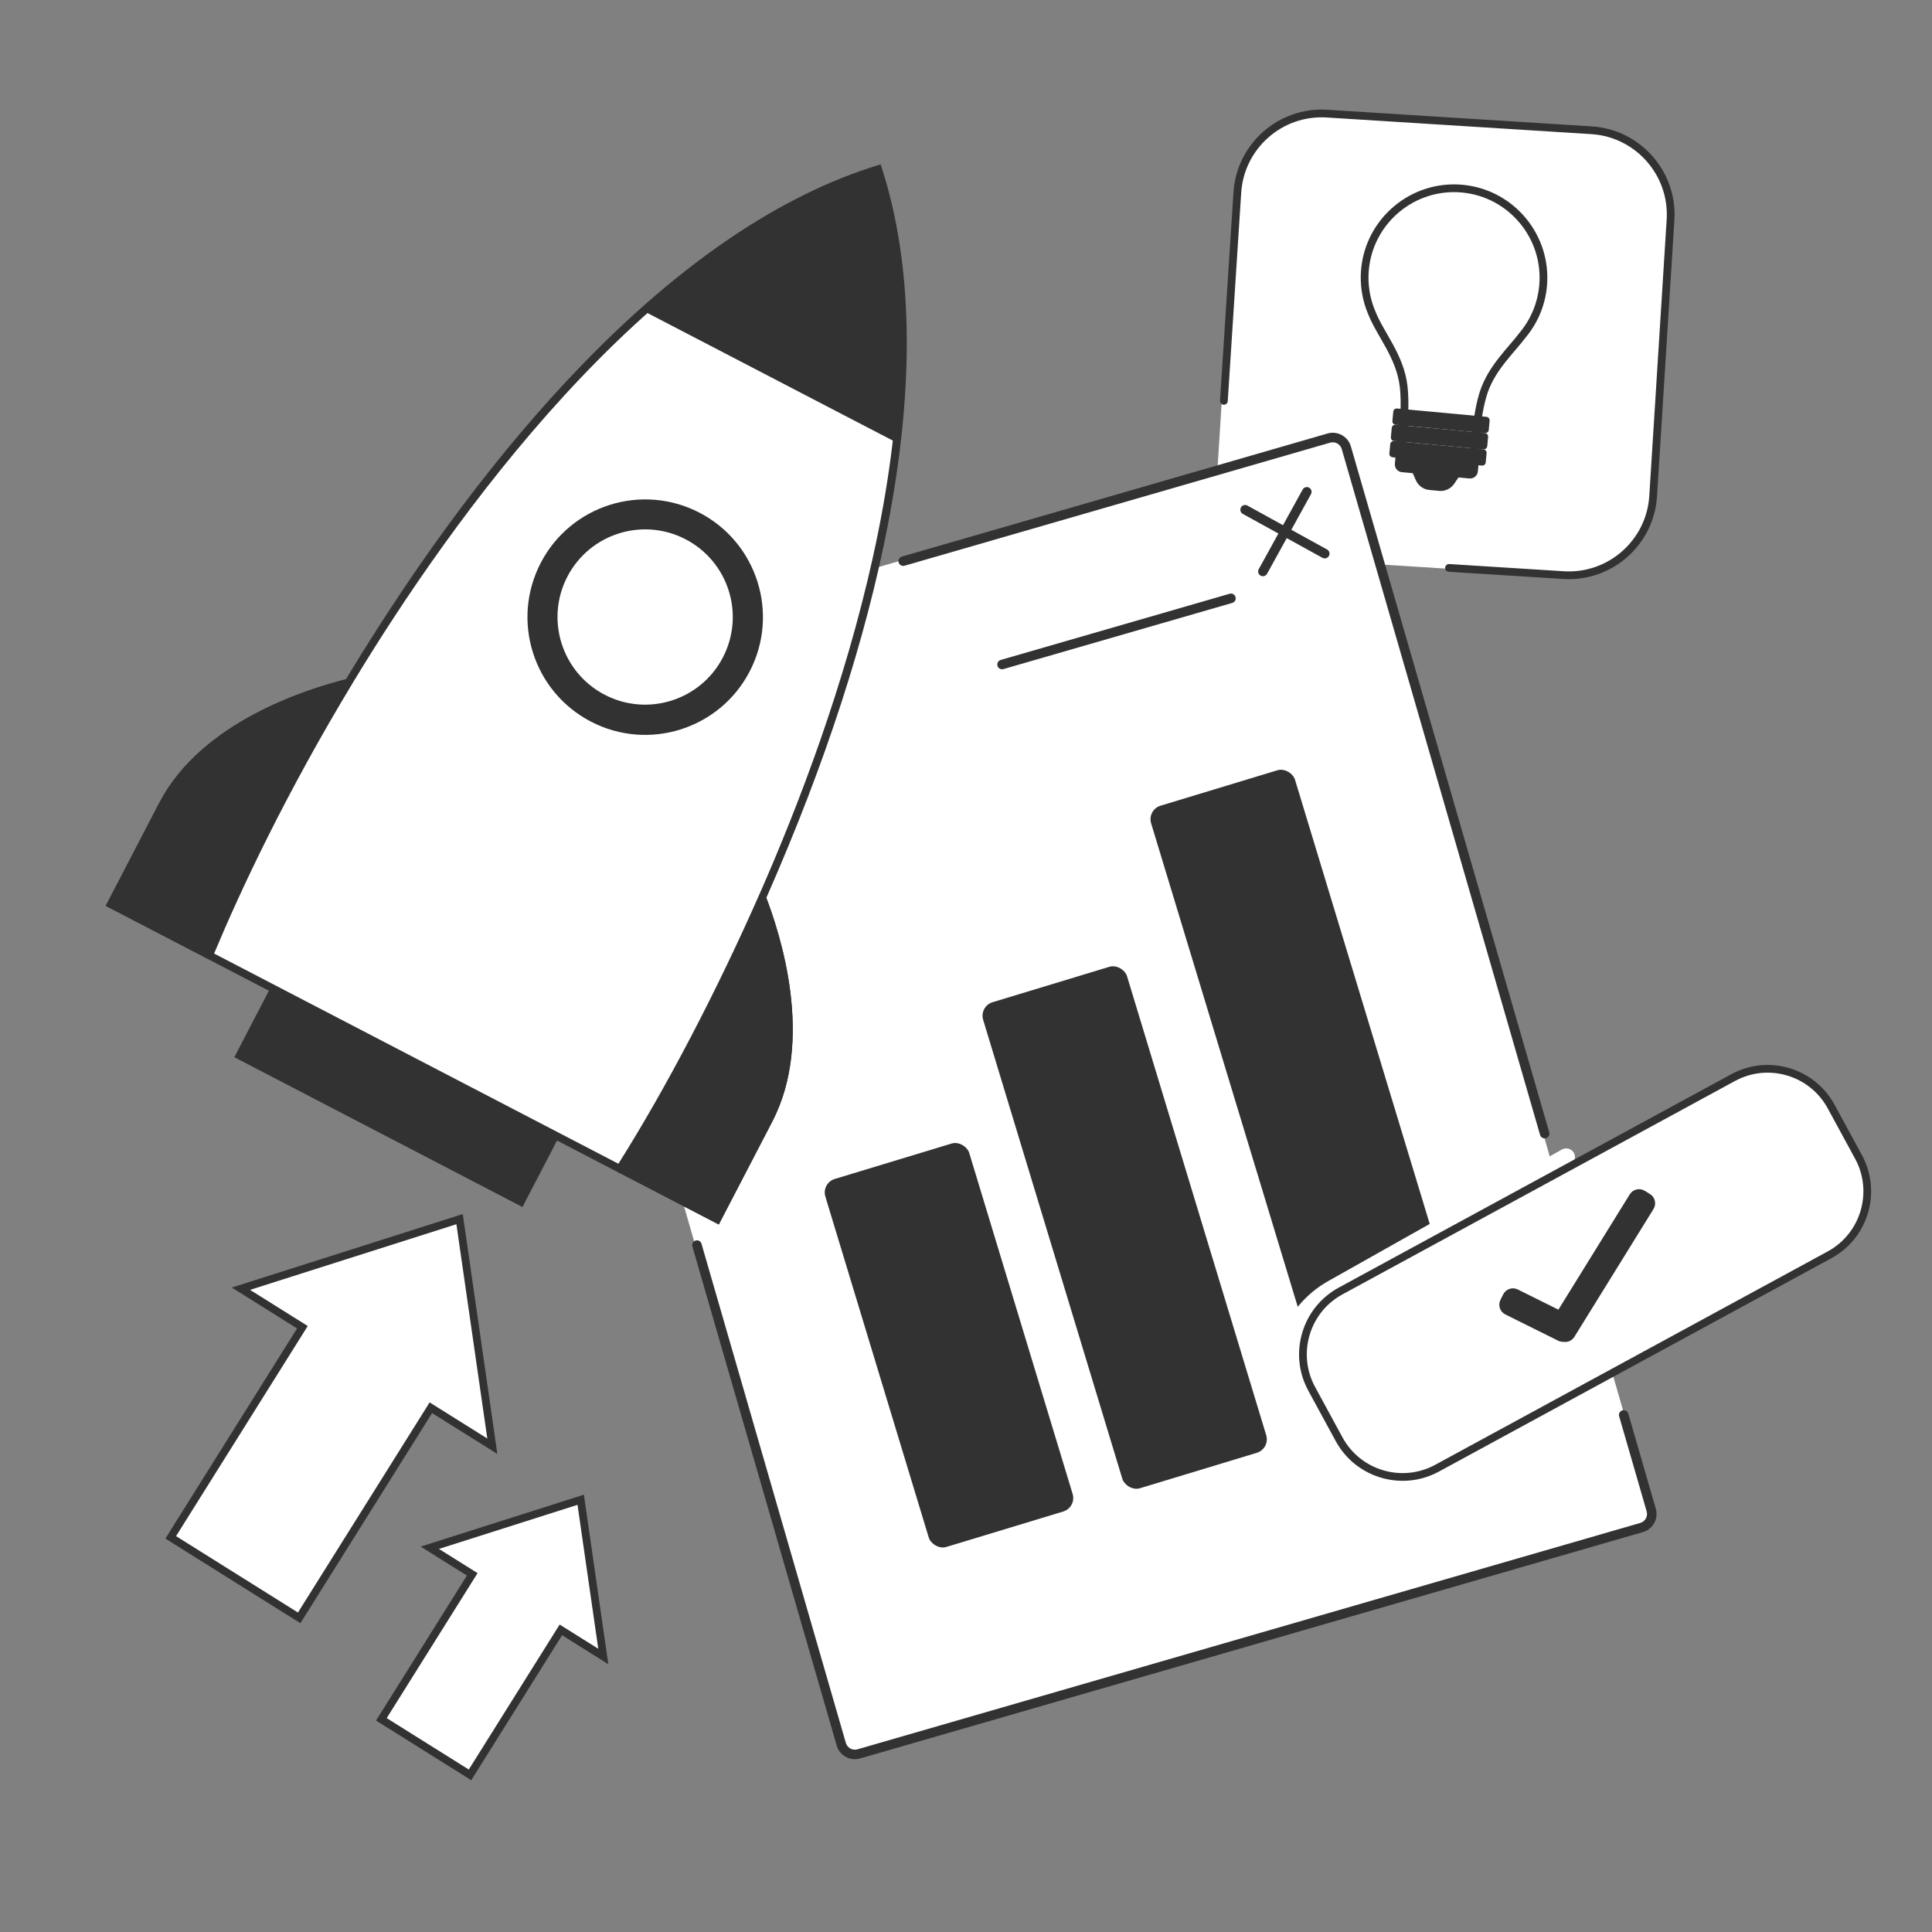
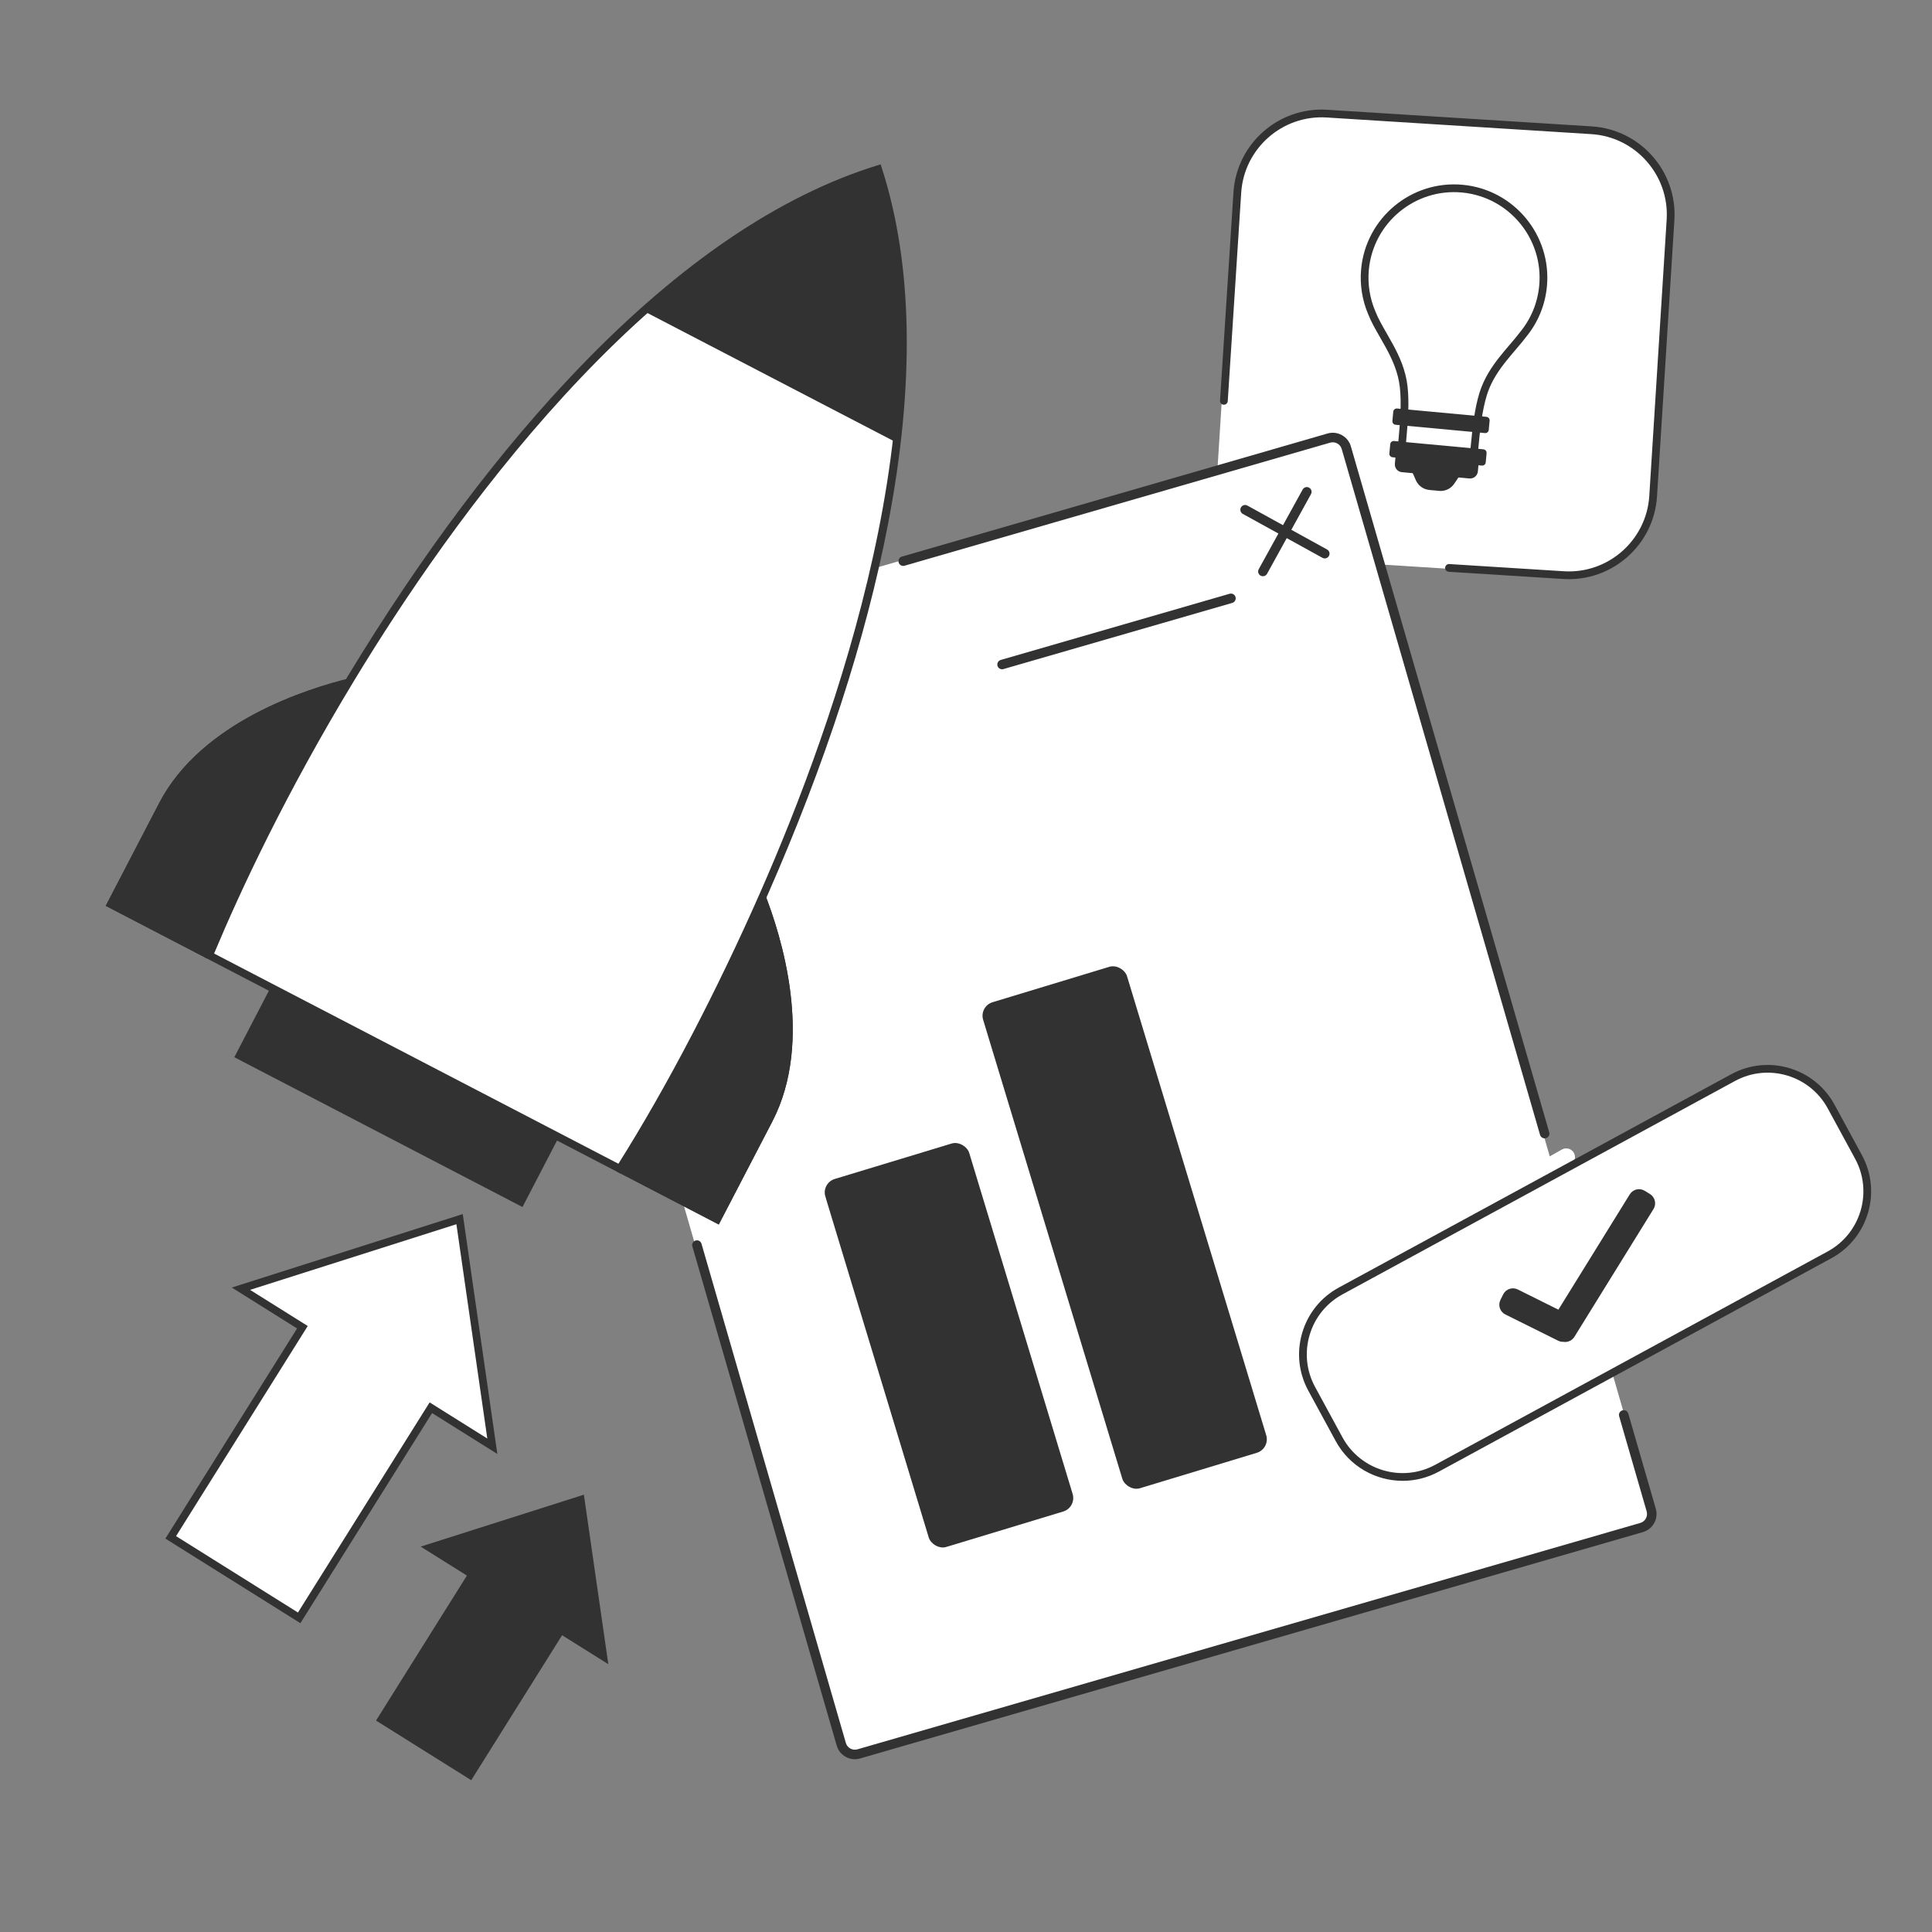
<svg xmlns="http://www.w3.org/2000/svg" fill="none" viewBox="0 0 2500 2500" width="2500" height="2500">
  <rect x="0" y="0" width="2500" height="2500" fill="#808080" stroke="none" />
  <defs>
    <clipPath id="assetClipPath_11rgQa5G">
      <path d="m0 0 h 571.087 a 0,0 0 0 1 0,0 v 585.8 a 0,0 0 0 1 -0,0 h -571.087 a 0,0 0 0 1 -0,-0 v -585.8 a 0,0 0 0 1 0,-0 z" id="path_UQbcZYgh" fill="#ffffff" />
    </clipPath>
    <clipPath id="assetClipPath_LAS5CPFs">
      <path d="m0 0 h 898.044 a 0,0 0 0 1 0,0 v 1201.723 a 0,0 0 0 1 -0,0 h -898.044 a 0,0 0 0 1 -0,-0 v -1201.723 a 0,0 0 0 1 0,-0 z" id="path_bxNZL9pm" fill="#ffffff" />
    </clipPath>
    <clipPath id="assetClipPath_RYMZe1WE">
      <path d="m0 0 h 893.249 a 0,0 0 0 1 0,0 v 1409.592 a 0,0 0 0 1 -0,0 h -893.249 a 0,0 0 0 1 -0,-0 v -1409.592 a 0,0 0 0 1 0,-0 z" id="path_DQgS5THl" fill="#ffffff" />
    </clipPath>
    <clipPath id="assetClipPath_c-msE_iG">
      <path d="m0 0 h 742.452 a 0,0 0 0 1 0,0 v 844.382 a 0,0 0 0 1 -0,0 h -742.452 a 0,0 0 0 1 -0,-0 v -844.382 a 0,0 0 0 1 0,-0 z" id="path_BEJMhKQd" fill="#ffffff" />
    </clipPath>
    <clipPath id="assetClipPath__ayWWQqN">
      <path d="m0 0 h 572.013 a 0,0 0 0 1 0,0 v 731.127 a 0,0 0 0 1 -0,0 h -572.013 a 0,0 0 0 1 -0,-0 v -731.127 a 0,0 0 0 1 0,-0 z" id="path_kbOOaKVY" fill="#ffffff" />
    </clipPath>
    <clipPath id="assetClipPath_i32Fmare">
      <path d="m0 0 h 311.998 a 0,0 0 0 1 0,0 v 308.908 a 0,0 0 0 1 -0,0 h -311.998 a 0,0 0 0 1 -0,-0 v -308.908 a 0,0 0 0 1 0,-0 z" id="path_jj65XDbm" fill="#ffffff" />
    </clipPath>
    <clipPath id="assetClipPath_wDvninj9">
      <path d="m0 0 h 740.266 a 0,0 0 0 1 0,0 v 538.215 a 0,0 0 0 1 -0,0 h -740.266 a 0,0 0 0 1 -0,-0 v -538.215 a 0,0 0 0 1 0,-0 z" id="path_w209U9mg" fill="#ffffff" />
    </clipPath>
  </defs>
  <g transform="translate(1584 152) rotate(3.666 286 293) scale(1 1)" opacity="1" data-asset-index="0">
    <g clip-path="url(#assetClipPath_11rgQa5G)" transform="scale(1.002 1.002)" data-asset-index="0">
      <defs data-selector="defs[1]" />
      <rect fill="rgba(255,255,255,1)" height="575.625" rx="109.02" transform="matrix(1 -.001 .001 1 -.349 .337)" width="562.543" x="2.239" y="6.289" id="yFj5N_5mOHNw34lXiOsy" data-selector="rect[2]" />
      <path d="m308.927 585.8c-2.759 0-4.997-2.234-5-4.994-.003-2.761 2.232-5.002 4.994-5.006l148.266-.175c57.357-.069 103.967-46.788 103.899-104.144l-.42-357.585c-.076-57.313-46.73-103.896-104.025-103.896h-.125l-342.496.406c-57.263.068-103.869 46.711-103.894 103.974l-.127 269.722c0 2.761-2.24 4.998-5 4.998h-.002c-2.762-.001-4.999-2.241-4.998-5.002l.128-269.722c.026-62.768 51.113-113.895 113.881-113.97l342.496-.406h.137c62.809 0 113.942 51.056 114.026 113.883l.42 357.586c.073 62.87-51.017 114.08-113.888 114.156l-148.266.175z" fill="rgba(50,50,50,1)" id="R7vG2ztRbuk8Zi2Yy75bg" data-selector="path[3]" />
      <path d="m188.626 259.012-.043-.093-.052-.091c-8.53-16.699-13.115-35.715-12.542-55.8 1.841-63.755 55.016-113.949 118.768-112.111 63.752 1.837 113.946 55.011 112.114 118.765-.688 23.815-8.535 45.719-21.41 63.738l-.075.104-.066.105c-3.682 5.572-7.855 11.182-12.298 17.118l-.544.723c-4.242 5.668-8.693 11.617-12.932 17.853-8.86 13.027-17.039 27.682-21.099 45.006-4.989 21.307-5.925 44.582-6.857 76.414l-46.583-1.343h-.018s-.357-.01-.357-.01h-.018s-46.574-1.343-46.574-1.343c.905-31.834 1.31-55.122-2.446-76.682-3.455-19.861-12.411-36.631-21.756-51.504-3.036-4.825-6.042-9.367-8.936-13.735-6.289-9.488-12.035-18.153-16.274-27.113z" fill="rgba(255,255,255,1)" id="rxIpwHmKYlaizgHq4lhrE" data-selector="path[4]" />
      <path d="m336.442 435.885-103.543-2.984.142-4.996c.916-32.224 1.246-54.9-2.375-75.682-3.429-19.714-12.571-36.188-21.062-49.702-3.045-4.838-6.141-9.511-8.871-13.634-6.29-9.489-12.208-18.417-16.592-27.663l-.062-.12c-9.138-17.889-13.663-38.021-13.087-58.217 1.918-66.41 57.518-118.888 123.909-116.967 66.405 1.914 118.877 57.498 116.969 123.907-.693 24.023-8.418 47.019-22.339 66.501l-.008.011c-3.711 5.614-7.684 10.975-12.496 17.405l-.555.737c-4.225 5.645-8.604 11.496-12.789 17.654-10.775 15.842-17.056 29.207-20.366 43.336-4.805 20.519-5.783 43.184-6.728 75.419l-.146 4.996zm-51.375-11.485.084.002 41.591 1.199c.928-30.226 2.077-52.082 6.838-72.412 4.67-19.934 14.697-36.187 21.832-46.678 4.313-6.346 8.762-12.29 13.063-18.038l.555-.736c4.713-6.297 8.605-11.548 12.118-16.865l.262-.382c12.745-17.837 19.827-38.922 20.463-60.953 1.75-60.897-46.367-111.868-107.26-113.623-60.918-1.772-111.868 46.36-113.626 107.258-.527 18.482 3.602 36.902 11.943 53.275l.227.45c4.079 8.614 9.813 17.266 15.884 26.424 2.789 4.21 5.919 8.935 9.027 13.875 9.012 14.342 18.724 31.888 22.449 53.311 3.587 20.586 3.477 42.47 2.658 72.685l41.892 1.207z" fill="rgba(50,50,50,1)" id="VVlDBSox3R3y_cU_75MGP" data-selector="path[5]" />
      <path d="m302.756 468.463c-2.543 4.331-7.311 7.181-12.682 7.027l-12.796-.369c-5.371-.155-9.962-3.276-12.26-7.746z" fill="rgba(255,255,255,1)" id="YcgBR_pl_tMdmGHlw7UXT" data-selector="path[6]" />
      <g fill="rgba(50,50,50,1)" id="CPrgAP6uSAvgP91Zz7v2r" data-selector="g[7]">
        <path d="m290.486 482.34c-.203 0-.405-.003-.609-.009l-12.797-.369c-7.677-.221-14.631-4.612-18.149-11.46l-5.294-10.303 60.875 1.756-5.854 9.972c-3.793 6.463-10.715 10.413-18.172 10.413z" fill="rgba(50,50,50,1)" id="ivQ3cXTEqaNtnxoOfYgq" data-selector="g[7]&gt;path[1]" />
        <path d="m235.761 434.077 98.126 2.828c2.613.075 4.677 2.262 4.604 4.88l-.349 12.285c-.161 5.552-4.804 9.933-10.359 9.773l-87.484-2.522c-5.546-.161-9.931-4.798-9.77-10.351l.359-12.287c.073-2.617 2.262-4.682 4.874-4.606z" fill="rgba(50,50,50,1)" id="s6lE3-yE5M8zYhrHRAQcC" data-selector="g[7]&gt;path[2]" />
        <path d="m344.712 382.991-115.899-3.341c-2.493-.071-4.57 1.889-4.643 4.379l-.347 12.054c-.064 2.489 1.892 4.565 4.385 4.637l115.899 3.34c2.484.072 4.561-1.888 4.634-4.377l.347-12.055c.073-2.49-1.892-4.565-4.376-4.637z" fill="rgba(50,50,50,1)" id="FZBf-CU4QmHuw6nO4JnOF" data-selector="g[7]&gt;path[3]" />
-         <path d="m344.107 404.065-115.899-3.34c-2.493-.072-4.57 1.888-4.643 4.378l-.347 12.054c-.064 2.489 1.892 4.565 4.386 4.637l115.899 3.34c2.484.073 4.561-1.887 4.634-4.377l.347-12.055c.073-2.489-1.892-4.565-4.376-4.637z" fill="rgba(50,50,50,1)" id="c80gz7Djn-0fL2MoDg45D" data-selector="g[7]&gt;path[4]" />
        <path d="m343.493 425.137-115.89-3.341c-2.493-.072-4.57 1.888-4.643 4.378l-.347 12.055c-.073 2.489 1.892 4.565 4.376 4.637l115.899 3.34c2.493.072 4.57-1.888 4.643-4.378l.347-12.054c.064-2.489-1.892-4.566-4.386-4.637z" fill="rgba(50,50,50,1)" id="nujWq6fuGMvgutrY7RWuj" data-selector="g[7]&gt;path[5]" />
      </g>
      <path d="m1746.162 1538.88h-1841.567v-1640.303h1841.566v1640.303zm-1837.198-4.369h1832.828v-1631.565h-1832.828z" fill="rgba(150,150,150,1)" id="ptecZ2Gn88RcDadxJim_1" data-selector="path[8]" />
    </g>
  </g>
  <g transform="translate(862 678) rotate(-16.046 553 739) scale(1 1)" opacity="1" data-asset-index="1">
    <g clip-path="url(#assetClipPath_LAS5CPFs)" transform="scale(1.232 1.232)" data-asset-index="1">
      <defs data-selector="defs[1]" />
      <rect fill="rgba(255,255,255,1)" height="1192.772" rx="14.837" transform="matrix(1 -.001 .001 1 -.867 .647)" width="888.136" x="3.513" y="4.188" id="SQwsXW7JEJA0yvj31bOQr" data-selector="rect[2]" />
      <g fill="rgba(50,50,50,1)" id="Dnq9zCDjObxrgX7JKB9Cx" data-selector="g[3]">
        <path d="m893.044 774.712c-2.758 0-4.996-2.233-5-4.993l-1.084-749.896c-.003-2.627-1.03-5.096-2.891-6.951-1.857-1.852-4.325-2.871-6.948-2.871h-.014l-465.308.671h-.007c-2.758 0-4.996-2.233-5-4.993-.004-2.761 2.231-5.003 4.993-5.007l465.307-.672c5.321-.024 10.286 2.049 14.038 5.79s5.823 8.72 5.831 14.019l1.084 749.896c.004 2.761-2.231 5.003-4.993 5.007h-.007z" fill="rgba(50,50,50,1)" id="M_f0juTEFV7crDBaGnIek" data-selector="g[3]&gt;path[1]" />
        <path d="m20.617 1201.723c-5.285 0-10.256-2.056-14-5.791-3.752-3.742-5.821-8.722-5.828-14.021l-.789-545.758c-.004-2.761 2.231-5.003 4.993-5.007h.008c2.758 0 4.996 2.233 5 4.993l.789 545.759c.003 2.629 1.03 5.099 2.89 6.955 1.856 1.852 4.32 2.87 6.939 2.87h.016l855.888-1.239c2.63-.003 5.099-1.029 6.955-2.891 1.856-1.86 2.876-4.333 2.873-6.962l-.157-103.978c-.004-2.762 2.231-5.004 4.993-5.008h.007c2.758 0 4.996 2.233 5 4.992l.157 103.979c.007 5.302-2.05 10.286-5.792 14.038-3.742 3.753-8.722 5.823-14.022 5.829l-855.886 1.239h-.032z" fill="rgba(50,50,50,1)" id="ULJgNStGze4NBUxJ-dnLH" data-selector="g[3]&gt;path[2]" />
        <path d="m771.853 125.511c-1.277 0-2.555-.486-3.531-1.459-1.955-1.95-1.959-5.116-.01-7.071l67.451-67.643c1.95-1.956 5.116-1.959 7.071-.011 1.955 1.95 1.959 5.116.01 7.071l-67.451 67.643c-.977.979-2.259 1.47-3.541 1.47z" fill="rgba(50,50,50,1)" id="REO4toKiAczD-o1rCPfJN" data-selector="g[3]&gt;path[3]" />
        <path d="m839.464 125.478c-1.277 0-2.555-.486-3.53-1.459l-67.645-67.449c-1.956-1.95-1.96-5.116-.01-7.071 1.95-1.956 5.116-1.959 7.071-.011l67.645 67.449c1.956 1.95 1.96 5.116.01 7.071-.977.979-2.259 1.47-3.541 1.47z" fill="rgba(50,50,50,1)" id="C4Ht1FPKdJLtSzlxVlySP" data-selector="g[3]&gt;path[4]" />
        <path d="m481.557 143.706c-2.758 0-4.996-2.233-5-4.993-.004-2.761 2.231-5.003 4.993-5.007l250.239-.36h.007c2.758 0 4.996 2.233 5 4.993.004 2.761-2.231 5.003-4.993 5.007l-250.239.36z" fill="rgba(50,50,50,1)" id="Z5OPQ2QKTT_2MiBqq0C6V" data-selector="g[3]&gt;path[5]" />
      </g>
      <path d="m2197.152 1323.439h-2255.58v-2143.272h2255.58zm-2251.262-4.318h2246.943v-2134.635h-2246.943z" fill="rgba(150,150,150,1)" id="XO8rcTiXzpk7O7FTjltk" data-selector="path[4]" />
    </g>
  </g>
  <g transform="translate(367 133) rotate(27.44 447 705) scale(1 1)" opacity="1" data-asset-index="2">
    <g clip-path="url(#assetClipPath_RYMZe1WE)" transform="scale(1.001 1.001)" data-asset-index="2">
      <defs data-selector="defs[1]" />
      <g fill="rgba(50,50,50,1)" id="pCvVn72laiuI7XWYk2mms" data-selector="g[2]">
        <path d="m657.56 1307.731-419.813-.228-.055 101.861 419.813.228z" fill="rgba(50,50,50,1)" id="NQC4hoEK7CV_CyjAmroKd" data-selector="g[2]&gt;path[1]" />
        <path d="m147.464 1312.368-147.46-.08.081-149.804c.064-118.373 101.241-219.225 145.785-257.888-10.563 159.32-7.197 304.769 1.593 407.772z" fill="rgba(50,50,50,1)" id="niz3x86me_eTYzTclCDJ1" data-selector="g[2]&gt;path[2]" />
        <path d="m147.459 1312.368-147.459-.08.081-149.813c.064-118.373 101.241-219.216 145.785-257.885-10.563 159.317-7.197 304.775 1.593 407.778z" fill="rgba(50,50,50,1)" id="hpKiGYT7vNJ2Bh7zPjGUA" data-selector="g[2]&gt;path[3]" />
      </g>
      <path d="m746.383 1307.779-598.253-.325c-8.79-103.003-12.813-243.455-2.262-402.775 21.223-320.634 98.728-697.463 301.429-897.648 202.491 200.405 279.579 577.318 300.472 897.975 10.359 159.331 7.516 299.779-1.386 402.773z" fill="rgba(255,255,255,1)" id="hmL7D9x4TgWwbtTYOsbWg" data-selector="path[3]" />
      <path d="m750.969 1312.782-607.431-.331-.39-4.572c-7.448-87.263-13.888-228.107-2.271-403.531 12.228-184.725 40.104-351.296 82.857-495.087 52.642-177.048 126.677-313.574 220.049-405.788l3.518-3.473 3.514 3.477c93.272 92.313 167.161 228.92 219.611 406.027 42.595 143.824 70.295 310.426 82.333 495.177 9.27 142.577 8.774 285.886-1.395 403.529l-.396 4.572zm-598.242-10.326 589.063.321c9.748-116.286 10.107-257.205.99-397.446-15.495-237.803-74.509-668.631-295.487-891.238-221.237 222.39-280.697 653.14-296.436 890.916-11.375 171.769-5.38 310.222 1.87 397.447z" fill="rgba(50,50,50,1)" id="dH7oUjd_DIULJ9hgtRLOG" data-selector="path[4]" />
      <path d="m262.632 309.479c45.121-118.587 105.293-224.061 184.665-302.453 79.281 78.478 139.351 184.018 184.343 302.654z" fill="rgba(50,50,50,1)" id="NdVUkiWqDNHjgksjd863B" data-selector="path[5]" />
-       <path d="m446.857 811.923c84.048.046 152.219-68.05 152.265-152.098s-68.051-152.218-152.099-152.264c-84.047-.046-152.218 68.05-152.264 152.098s68.051 152.218 152.098 152.264z" fill="rgba(50,50,50,1)" id="eB_eaMe5xaVU76dBCkRIa" data-selector="path[6]" />
      <path d="m446.724 772.897c62.56.034 113.302-50.653 113.336-113.213s-50.653-113.302-113.213-113.336c-62.559-.034-113.302 50.653-113.336 113.213s50.654 113.302 113.213 113.336z" fill="rgba(255,255,255,1)" id="HywFr2_uoDOBg5BVlfoAI" data-selector="path[7]" />
      <path d="m893.249 1162.979-.081 149.804-147.46-.08c8.902-102.994 12.415-248.439 2.037-407.772 44.502 38.712 145.569 139.666 145.505 258.048z" fill="rgba(50,50,50,1)" id="gXjifcgMV4wll2GguRVYa" data-selector="path[8]" />
      <path d="m745.629 1312.482 147.46.08.081-149.804c.064-118.382-101.003-219.336-145.505-258.051 10.391 159.336 6.866 304.781-2.037 407.775z" fill="rgba(50,50,50,1)" id="ESQdkf6N4lR9JdZme--6Q" data-selector="path[9]" />
-       <path d="m980.001 1509.999h-1841.566v-1640.303h1841.566zm-1837.197-4.369h1832.828v-1631.565h-1832.828z" fill="rgba(150,150,150,1)" id="CY9yQJOA7B3wkpAlHEzEH" data-selector="path[10]" />
    </g>
  </g>
  <g transform="translate(1069 1076) rotate(-16.24 371.5 422.5) scale(1 1)" opacity="1" data-asset-index="3">
    <g clip-path="url(#assetClipPath_c-msE_iG)" transform="scale(1.001 1.001)" data-asset-index="3">
      <defs data-selector="defs[1]" />
      <g fill="rgba(50,50,50,1)" id="BcM0BUADuMyldtdv--E0w" data-selector="g[2]">
        <rect height="497.063" rx="18.251" transform="matrix(1 -.011 .011 1 -6.666 1.156)" width="194.337" x="2.578" y="346.449" fill="rgba(50,50,50,1)" id="duHR6yEvbmcAbs94lWoYs" data-selector="g[2]&gt;rect[1]" />
        <rect height="656.499" rx="18.251" transform="matrix(1 -.011 .011 1 -5.723 4.073)" width="194.337" x="263.16" y="184.086" fill="rgba(50,50,50,1)" id="BvLGL1Oyk5wB0pLwwpZ50" data-selector="g[2]&gt;rect[2]" />
-         <rect height="836.567" rx="18.251" transform="matrix(1 -.011 .011 1 -4.66 7.213)" width="194.336" x="543.634" y=".86" fill="rgba(50,50,50,1)" id="mCddd0WgqYzrwbhN5l9Nc" data-selector="g[2]&gt;rect[3]" />
      </g>
    </g>
  </g>
  <g transform="translate(214 1571) rotate(0 286.5 366) scale(1 1)" opacity="1" data-asset-index="4">
    <g clip-path="url(#assetClipPath__ayWWQqN)" transform="scale(1.002 1.002)" data-asset-index="4">
      <defs data-selector="defs[1]" />
      <path d="m422.23 299.841-79.388-49.75-170.054 271.366-165.896-103.961 170.054-271.365-79.382-49.746 282.372-89.832z" fill="rgba(255,255,255,1)" id="HTYnkJBgpOWnD89JRFlGm" data-selector="path[2]" />
      <path d="m174.37 528.349-174.37-109.271 170.054-271.366-84.289-52.82 298.278-94.892 44.677 309.808-84.296-52.825-170.054 271.365zm-160.586-112.435 157.422 98.65 170.054-271.365 74.481 46.675-39.911-276.767-266.467 84.771 74.475 46.671z" fill="rgba(50,50,50,1)" id="t4f_AMtWik5b2u9mm2Ao3" data-selector="path[3]" />
      <path d="m565.524 571.318-54.779-34.328-117.339 187.245-114.47-71.734 117.339-187.245-54.774-34.325 194.839-61.985z" fill="rgba(255,255,255,1)" id="lZFDrv3TCBjLNOa6MCIWu" data-selector="path[4]" />
-       <path d="m394.988 731.126-122.943-77.043 117.339-187.245-59.682-37.399 210.745-67.045 31.566 218.892-59.686-37.403-117.34 187.244zm-109.16-80.206 105.996 66.423 117.34-187.245 49.871 31.252-26.801-185.851-178.935 56.925 49.867 31.25-117.339 187.246z" fill="rgba(50,50,50,1)" id="CF_DPpwZbwbCWQ9gT5dog" data-selector="path[5]" />
+       <path d="m394.988 731.126-122.943-77.043 117.339-187.245-59.682-37.399 210.745-67.045 31.566 218.892-59.686-37.403-117.34 187.244zz" fill="rgba(50,50,50,1)" id="CF_DPpwZbwbCWQ9gT5dog" data-selector="path[5]" />
      <path d="m1693.878 831.535h-1841.567v-1640.303h1841.566v1640.303zm-1837.198-4.37h1832.828v-1631.565h-1832.828z" fill="rgba(150,150,150,1)" id="SgSsN6d4tHj6D0bK5CeXR" data-selector="path[6]" />
    </g>
  </g>
  <g transform="translate(1649 1486) rotate(0 194.5 192) scale(1 1)" opacity="1" data-asset-index="5">
    <g clip-path="url(#assetClipPath_i32Fmare)" transform="scale(1.247 1.247)" data-asset-index="5">
      <defs data-selector="defs[1]" />
      <path d="M27.734,308.908c-3.653,0-7.102-2.209-8.507-5.818l-11.772-30.252c-9.557-24.545-9.938-51.724-1.07-76.528,8.866-24.803,26.389-45.58,49.339-58.504L298.393,1.176c4.396-2.475,9.957-.915,12.43,3.475,2.473,4.393.917,9.957-3.475,12.43L64.678,153.709c-19.121,10.768-33.721,28.079-41.107,48.744-7.388,20.667-7.071,43.312.893,63.764l11.773,30.254c1.827,4.697-.499,9.986-5.195,11.814-1.088.423-2.207.623-3.308.623Z" fill="rgba(255,255,255,1)" id="B9tJlmeBsNJBcPHoPDI" data-selector="path[2]" style="stroke-width:0px;" />
    </g>
  </g>
  <g transform="translate(1681 1378) rotate(0 370 269) scale(1 1)" opacity="1" data-asset-index="6">
    <g clip-path="url(#assetClipPath_wDvninj9)" transform="scale(1 1)" data-asset-index="6">
      <defs data-selector="defs[1]" />
      <g id="r6aRnoXrZ_0IeawilUq" data-selector="g[2]">
        <rect x="-12.361" y="138.569" width="764.987" height="261.076" rx="93.435" ry="93.435" transform="translate(-83.584 209.455) rotate(-28.529)" fill="rgba(255,255,255,1)" id="DOsheVm4Puw9DDlM2Rhq9" data-selector="g[2]&gt;rect[1]" style="stroke-width:0px;" />
        <path d="M134.061,538.182c-34.938.001-68.821-18.613-86.648-51.406l-35.441-65.196c-12.558-23.101-15.368-49.708-7.914-74.922,7.455-25.214,24.282-46.016,47.383-58.574L559.358,11.97c47.685-25.922,107.571-8.218,133.495,39.469l35.441,65.196c25.923,47.687,8.217,107.573-39.47,133.496l-507.918,276.114c-14.893,8.096-30.98,11.937-46.847,11.937ZM56.215,296.87c-20.753,11.282-35.871,29.97-42.568,52.623s-4.172,46.557,7.109,67.311l35.441,65.196c23.289,42.842,77.095,58.75,119.935,35.459l507.918-276.114c42.842-23.29,58.749-77.092,35.46-119.934l-35.441-65.196c-23.291-42.842-77.091-58.749-119.935-35.459L56.215,296.87Z" fill="rgba(50,50,50,1)" id="h9DbS0zBEYxUrHMAFs0Bx" data-selector="g[2]&gt;path[2]" style="stroke-width:0px;" />
      </g>
      <path d="M447.322,162.912c-6.616-4.088-15.304-2.053-19.392,4.563l-92.379,149.232-52.564-26.127c-6.963-3.459-15.422-.621-18.881,6.351l-3.532,7.1c-3.459,6.963-.621,15.422,6.342,18.881l68.296,33.947c2.135,1.059,4.417,1.533,6.653,1.469,5.494.949,11.27-1.433,14.391-6.47l102.372-165.375c4.088-6.616,2.044-15.304-4.563-19.392l-6.744-4.18Z" fill="rgba(50,50,50,1)" id="LwI5Wm2Ccvuyeo_sguR-G" data-selector="path[3]" style="fill-rule:evenodd;stroke-width:0px;" />
    </g>
  </g>
</svg>